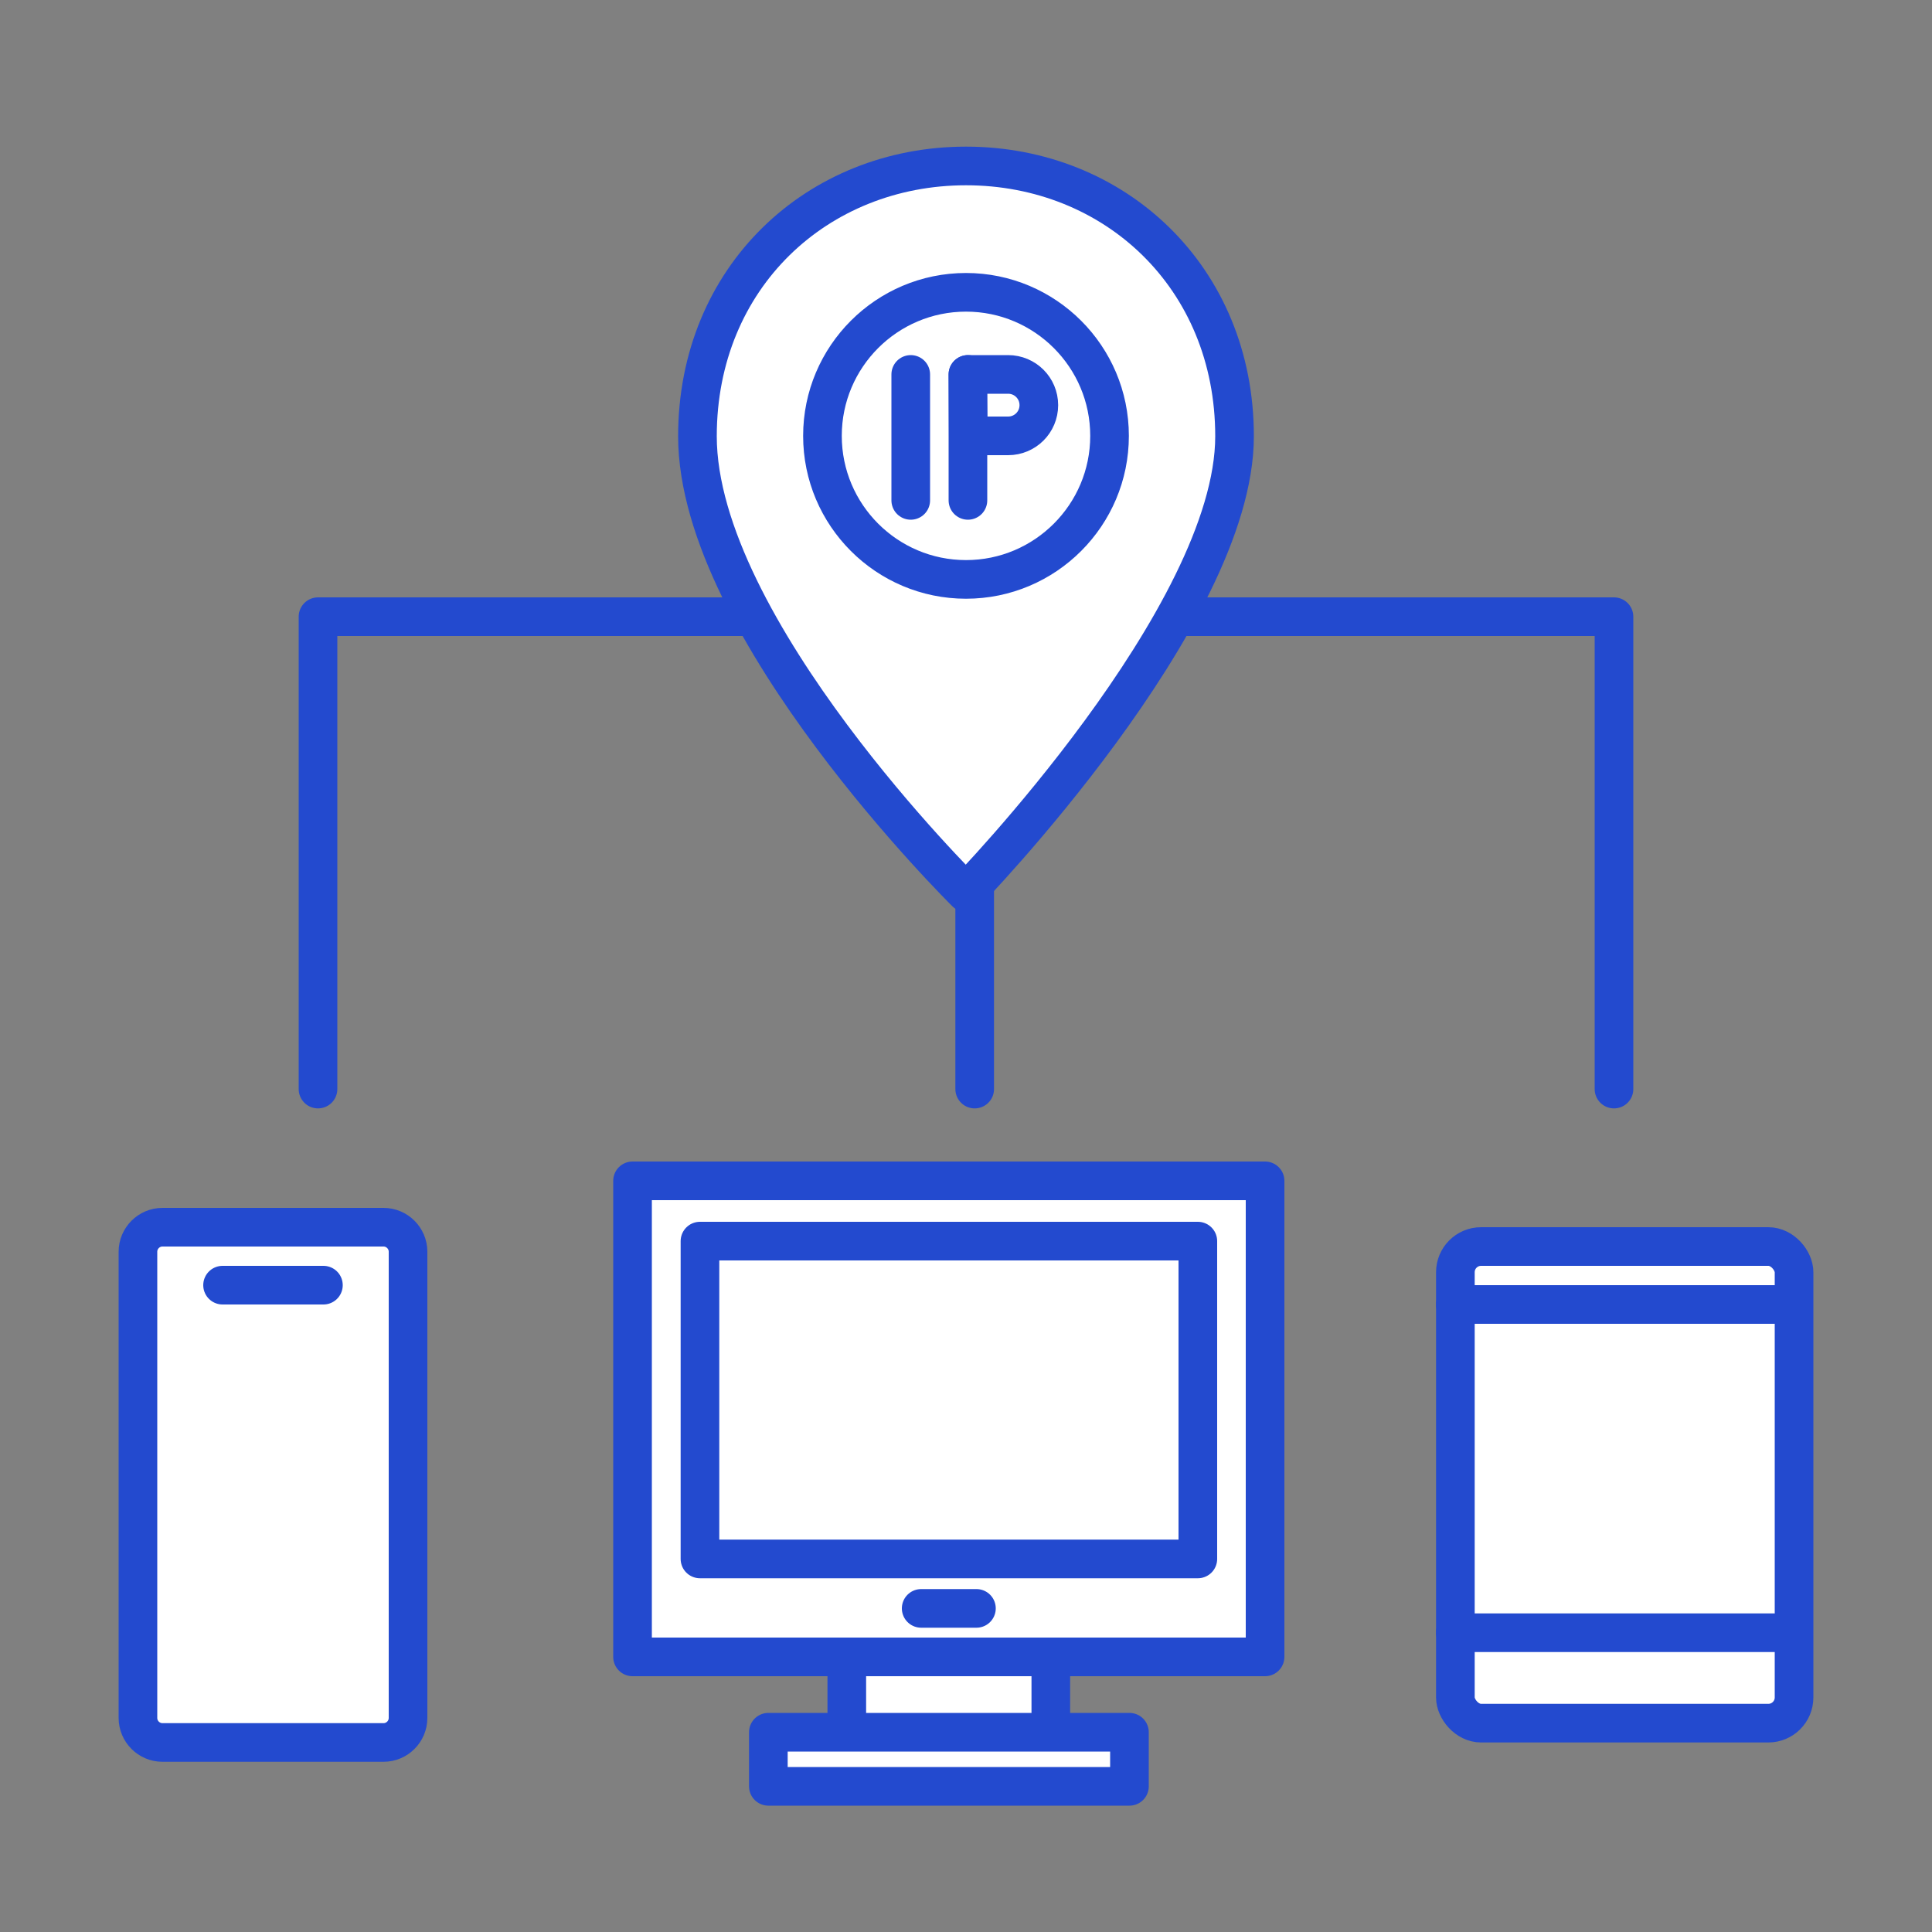
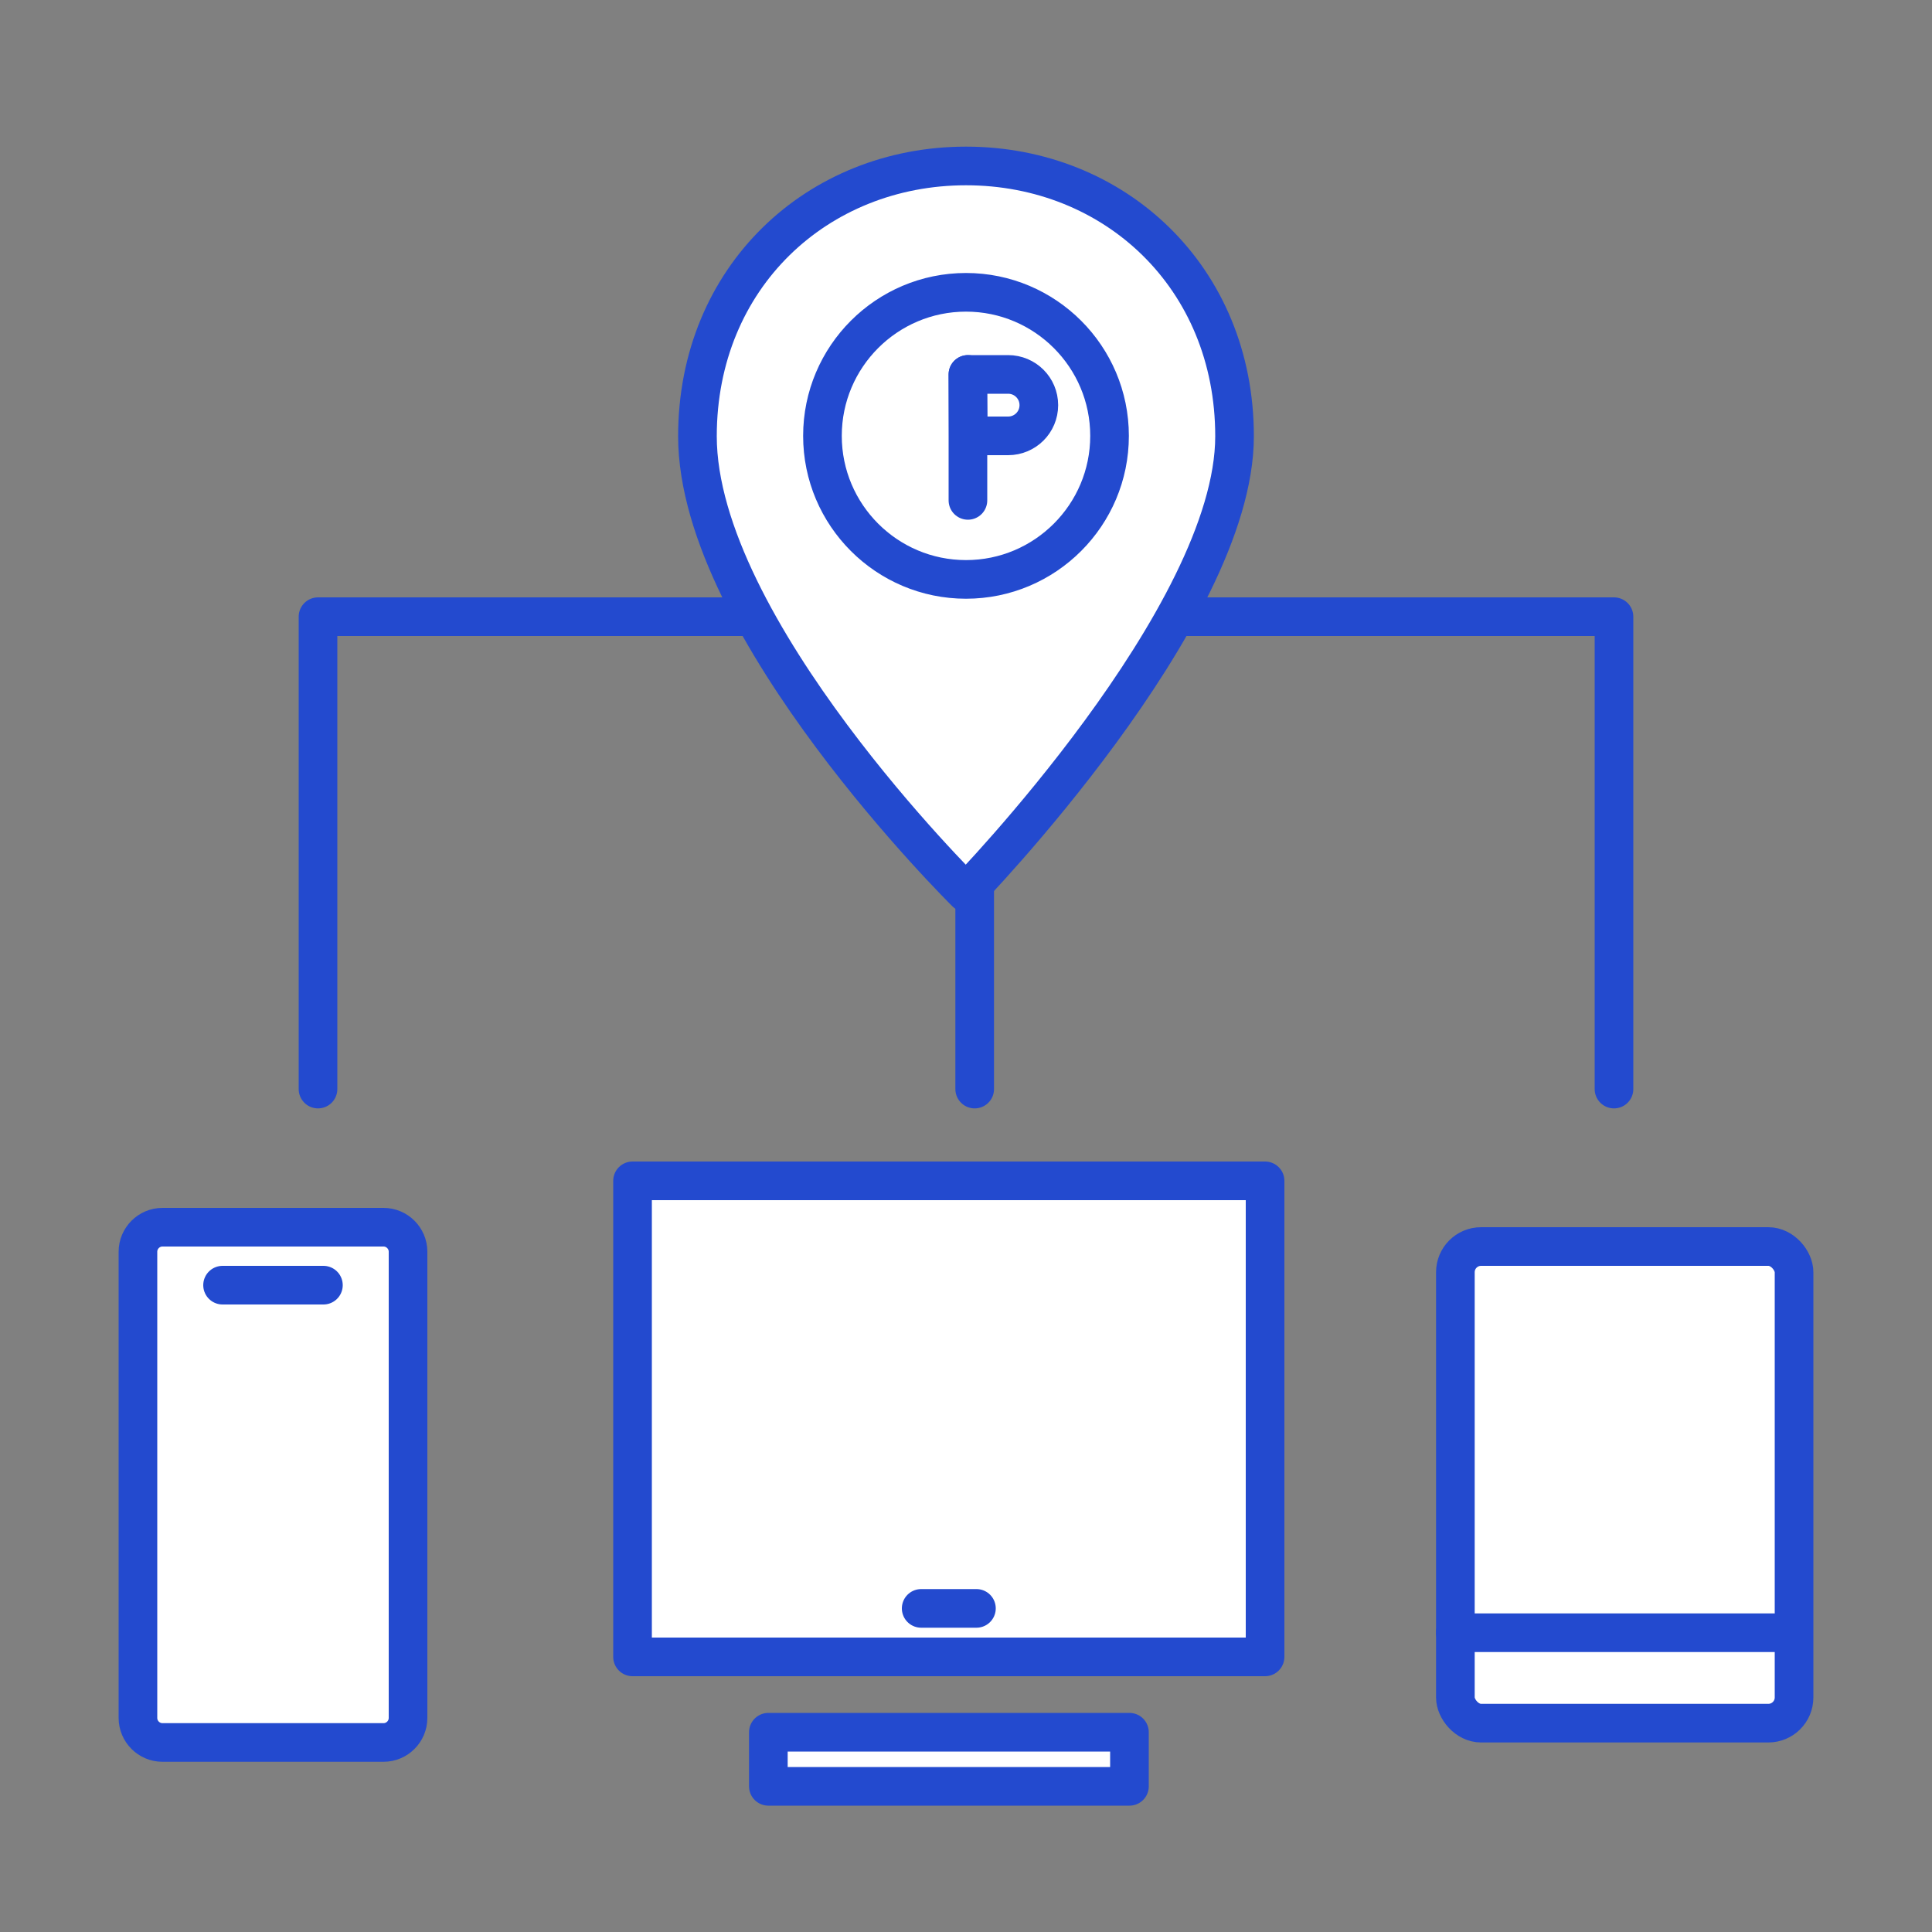
<svg xmlns="http://www.w3.org/2000/svg" id="Layer_2" viewBox="0 0 100 100">
  <rect x="0" y="0" width="100" height="100" fill="#808080" stroke="none" />
  <defs>
    <style>.cls-1,.cls-2{stroke:#234acf;stroke-linecap:round;stroke-linejoin:round;stroke-width:2px;}.cls-1,.cls-3{fill:#fff;}.cls-2{fill:none;}.cls-4{fill:#234acf;}</style>
  </defs>
-   <rect class="cls-1" x="43.83" y="85.45" width="10.56" height="4.39" />
  <rect class="cls-1" x="39.77" y="89.66" width="18.69" height="2.8" />
  <rect class="cls-1" x="32.74" y="61.12" width="32.74" height="24.64" />
-   <rect class="cls-1" x="36.23" y="64.24" width="25.77" height="16.45" />
  <line class="cls-1" x1="47.68" y1="83.25" x2="50.54" y2="83.25" />
  <path class="cls-1" d="M21.12,87.11v1.81c0,.7-.57,1.27-1.27,1.27h-11.44c-.7,0-1.27-.57-1.27-1.27v-24.13c0-.7.57-1.27,1.27-1.27h11.44c.7,0,1.27.57,1.27,1.27v22.33Z" />
  <line class="cls-1" x1="11.52" y1="66.52" x2="16.74" y2="66.52" />
  <rect class="cls-1" x="75.33" y="64.52" width="17.53" height="24.67" rx="1.33" ry="1.33" />
-   <line class="cls-1" x1="75.33" y1="67.52" x2="91.83" y2="67.52" />
  <line class="cls-1" x1="75.33" y1="84.51" x2="91.83" y2="84.51" />
  <polyline class="cls-2" points="41.71 31.92 16.46 31.92 16.46 56.37" />
  <polyline class="cls-2" points="58.29 31.92 83.54 31.92 83.54 56.37" />
  <line class="cls-2" x1="50.45" y1="44.89" x2="50.45" y2="56.37" />
  <path class="cls-3" d="M50,31.42c-4.49,0-8.14-3.94-8.14-8.78s3.65-8.78,8.14-8.78,8.14,3.94,8.14,8.78-3.65,8.78-8.14,8.78Z" />
  <path class="cls-4" d="M50,14.37c4.21,0,7.64,3.71,7.64,8.28s-3.43,8.28-7.64,8.28-7.64-3.71-7.64-8.28,3.43-8.28,7.64-8.28M50,13.37c-4.77,0-8.64,4.15-8.64,9.28s3.87,9.28,8.64,9.28,8.64-4.15,8.64-9.28-3.87-9.28-8.64-9.28h0Z" />
  <path class="cls-1" d="M50,8.59c-7.68,0-13.9,5.75-13.9,13.99,0,9.92,13.9,23.62,13.9,23.62,0,0,13.9-14.29,13.9-23.62,0-8.24-6.22-13.99-13.9-13.99ZM57.43,22.56c0,4.1-3.33,7.43-7.43,7.43s-7.43-3.33-7.43-7.43,3.33-7.43,7.43-7.43,7.43,3.33,7.43,7.43Z" />
-   <line class="cls-1" x1="47.14" y1="19.38" x2="47.14" y2="25.9" />
  <line class="cls-1" x1="50.1" y1="19.38" x2="50.1" y2="25.9" />
  <path class="cls-1" d="M50.12,22.56h2.06c.88,0,1.59-.71,1.59-1.59h0c0-.88-.71-1.59-1.59-1.59h-2.08l.02,3.18Z" />
</svg>